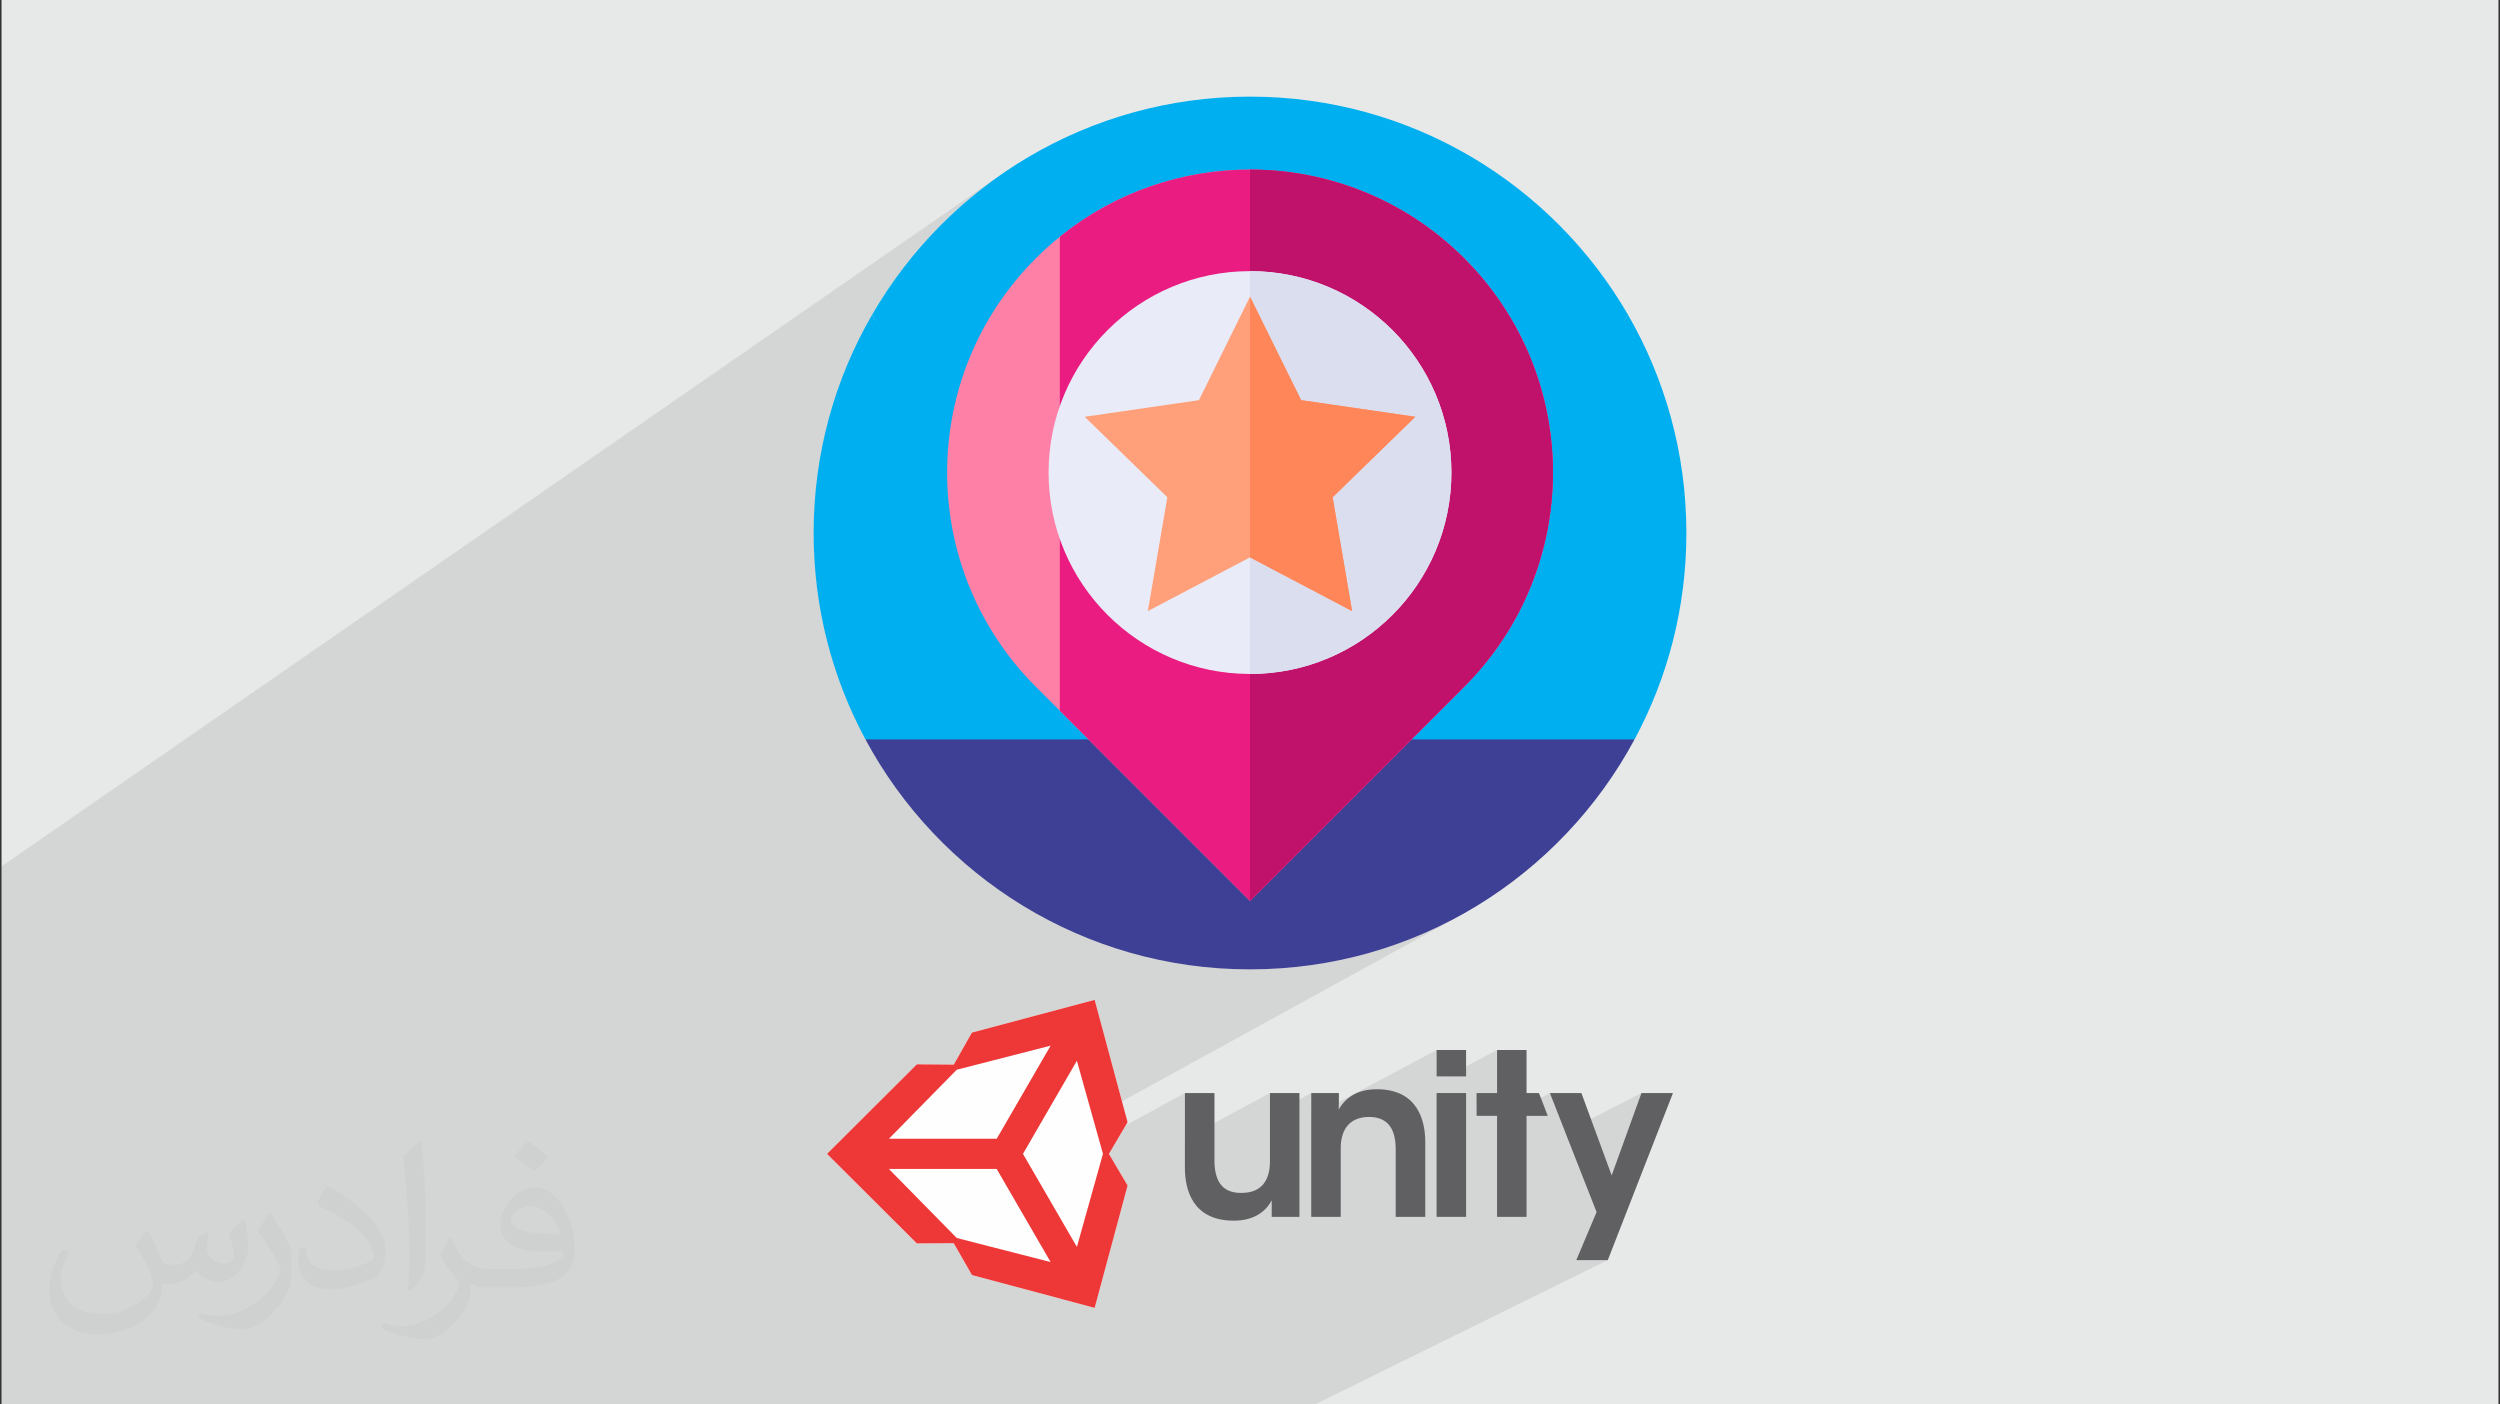
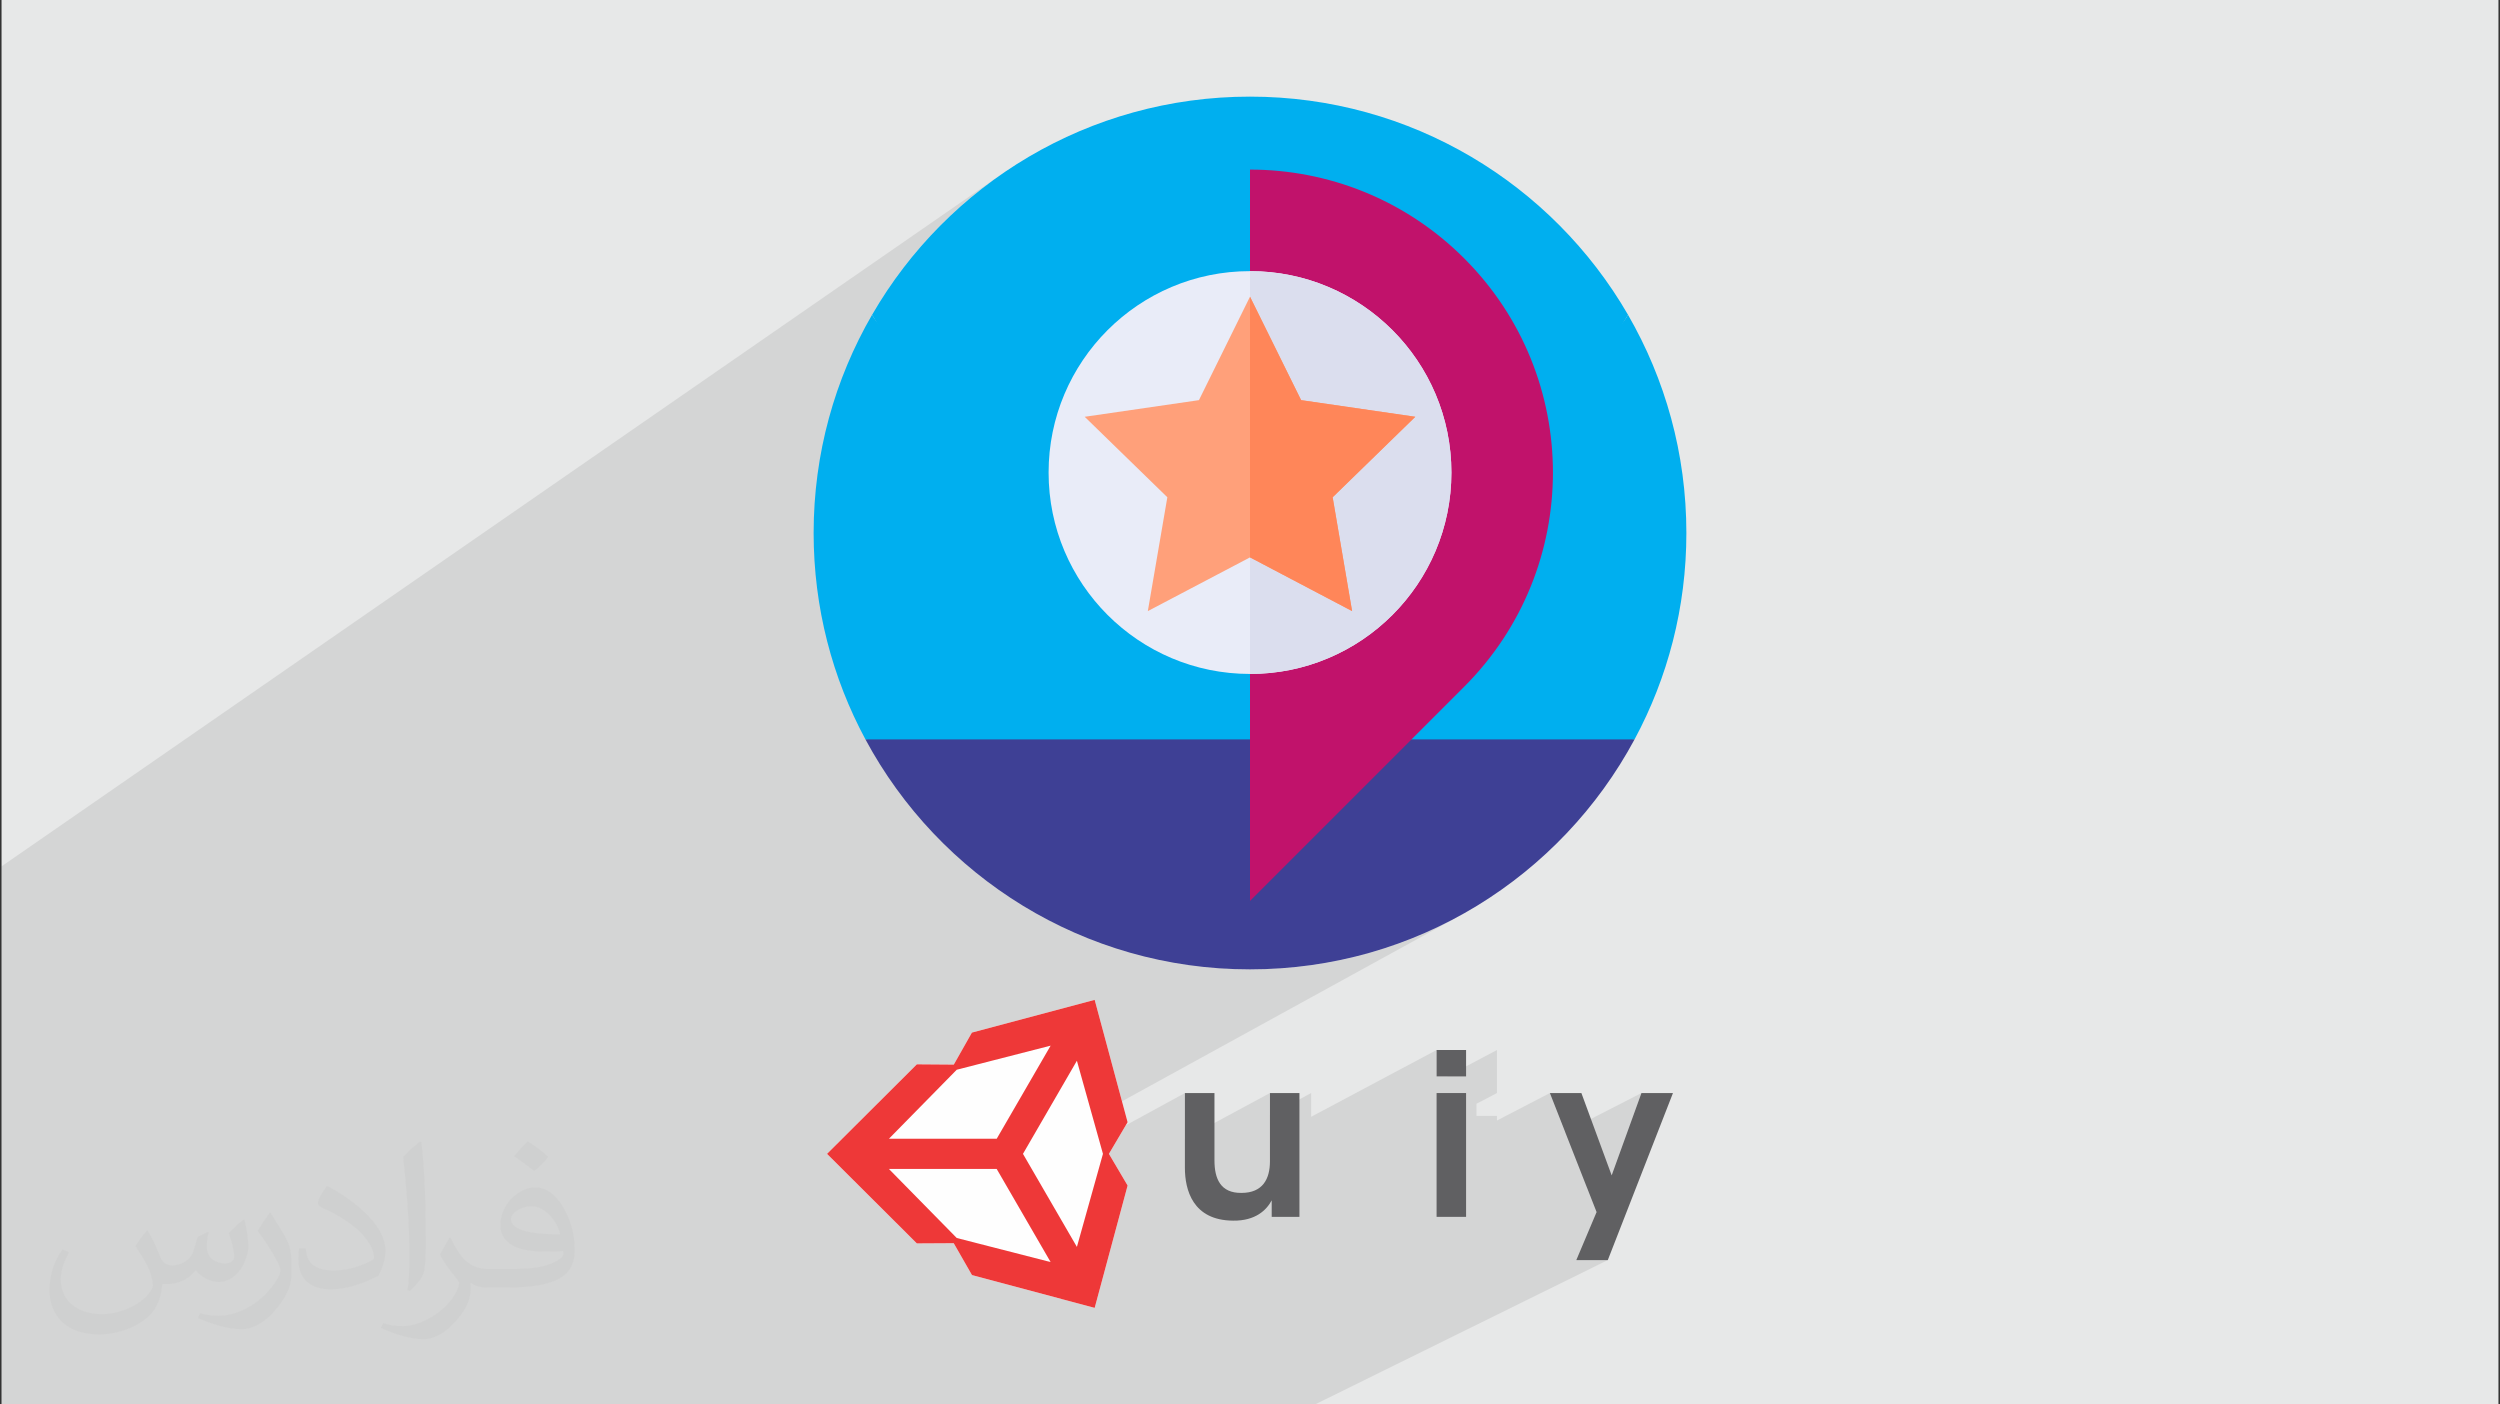
<svg xmlns="http://www.w3.org/2000/svg" xml:space="preserve" width="356px" height="200px" version="1.1" style="shape-rendering:geometricPrecision; text-rendering:geometricPrecision; image-rendering:optimizeQuality; fill-rule:evenodd; clip-rule:evenodd" viewBox="0 0 356000 200000" enable-background="new 0 0 512 512">
  <rect x="0" y="0" width="356000" height="200000" fill="#333333" stroke="none" />
  <defs>
    <style type="text/css">
   
    .fil6 {fill:#00AFEF}
    .fil7 {fill:#3E4095}
    .fil3 {fill:#606062}
    .fil10 {fill:#C1126B}
    .fil12 {fill:#DBDEEE}
    .fil0 {fill:#E7E8E8}
    .fil11 {fill:#E9ECF8}
    .fil9 {fill:#EA1C81}
    .fil5 {fill:#EE3838}
    .fil4 {fill:#FEFEFE}
    .fil8 {fill:#FF80A7}
    .fil14 {fill:#FF8659}
    .fil13 {fill:lightsalmon}
    .fil2 {fill:#373435;fill-opacity:0.031}
    .fil1 {fill:#373435;fill-opacity:0.102}
   
  </style>
  </defs>
  <g id="Layer_x0020_1">
    <polygon class="fil0" points="220,0 355780,0 355780,200000 220,200000 " />
    <path class="fil1" d="M226920 49540l-7780 4790 220 680 540 2010 440 2030 350 2050 250 2050 140 2070 50 2070 -50 2070 -140 2060 -250 2060 -350 2050 -440 2030 -540 2010 -640 1990 -740 1960 -840 1930 -940 1900 -1040 1860 -1130 1810 -1240 1770 -1330 1720 -1430 1670 -1530 1610 -16470 16470 40730 -8970 -58300 32640 1330 70 2210 40 2210 -40 2190 -110 2180 -190 2140 -270 2130 -330 2100 -410 2080 -480 2050 -550 2020 -610 1990 -680 1960 -740 1920 -810 1900 -870 1860 -930 1820 -990 -62760 34480 1610 2780 21330 -11640 0 6530 12100 -6530 0 3150 5880 -3150 0 3380 17860 -9510 0 3760 1500 0 7100 -3760 0 6130 -2920 1530 0 1720 2920 0 0 660 7530 -3910 2180 5570 10860 -5570 -4240 11720 -3510 1770 1360 3460 -2890 6840 4490 0 -41700 20560 -4320 0 -10360 0 -7810 0 -380 0 -4000 0 -4180 0 -4000 0 -1520 0 -3410 0 -590 0 -5900 0 -1550 0 -1240 0 -2720 0 -30 0 0 0 -1150 0 -440 0 -2260 0 -1500 0 -350 0 -270 0 -920 0 -860 0 -1820 0 -10 0 -10 0 -4800 0 -420 0 -280 0 -2470 0 -200 0 -1100 0 -80 0 -810 0 -3830 0 -180 0 -290 0 -1230 0 -110 0 -4070 0 -1740 0 -40 0 -5410 0 -5150 0 -880 0 -4080 0 -1020 0 -6280 0 -440 0 -7130 0 -6660 0 -450 0 -770 0 -2110 0 -4300 0 -4660 0 -2490 0 -550 0 -1010 0 -4860 0 -60 0 -10670 0 -2780 0 -21420 0 -3810 0 -3050 0 -3740 0 0 -5390 0 -1420 0 -4470 0 -290 0 -790 0 -1790 0 -1610 0 -2300 0 -6870 0 -1060 0 -4420 0 -3240 0 -6830 0 -1490 0 0 0 -2640 0 -370 0 -2990 0 -1720 0 -7240 0 -6620 0 -650 0 -160 0 -5950 0 0 0 -6320 142890 -98900 -1640 1160 -1600 1200 -1560 1250 -1510 1300 -1480 1350 -1430 1400 -1380 1440 -1340 1480 -1290 1530 -1240 1570 -1190 1610 -1140 1640 -1090 1690 -1040 1720 0 10 0 0 0 10 -10 0 1040 1720 1090 1690 930 1340 26720 -18110 1570 -1010 1610 -930 1630 -860 1660 -780 1680 -710 1710 -640 1730 -560 1750 -480 1760 -410 1780 -340 1780 -260 1790 -190 1800 -110 1800 -40 2070 50 2060 150 2060 250 2050 340 2030 450 2010 540 1990 640 1960 740 1930 840 1900 940 1860 1040 1810 1130 1770 1230 1720 1340 1670 1430 1610 1530 1530 1610 1430 1660 1330 1720 1240 1770 1130 1820 1040 1860 940 1890 840 1940 700 1870 13140 -8100 -1220 1680 -1640 1570 -2040 1460zm-66360 110260l0 0zm0 0l0 0zm0 0l0 0z" />
    <path class="fil2" d="M21020 175250c670,1030 1110,2030 1540,3120 320,640 490,1820 1990,1820 440,0 1070,-130 1630,-440 630,-330 1110,-830 1360,-1590l600 -2020 1460 -720 100 100c-210,760 -250,1490 -250,2060 0,1690 1450,2330 2610,2330 680,0 1290,-330 1290,-950 0,-800 -340,-2160 -780,-3380 680,-680 1360,-1360 2140,-1910l120 60c340,1440 530,2870 530,3810 0,930 -410,1960 -750,2630 -700,1320 -1940,2380 -3440,2380 -1140,0 -2400,-580 -3270,-1640l-50 0c-820,1020 -2090,1940 -4120,1940l-630 0c-100,1340 -390,2290 -830,3140 -1200,2360 -4790,4030 -8170,4030 -4690,0 -7050,-2710 -7050,-6320 0,-2230 730,-4300 1850,-5770l920 380c-700,1340 -1170,2600 -1170,3840 0,3380 2750,4990 5910,4990 2940,0 6580,-1870 7230,-4040 -240,-2370 -1130,-3480 -2490,-5640 410,-720 940,-1440 1600,-2210l120 0 0 0zm54140 -12720l0 0c990,620 1960,1350 2910,2200 -540,740 -1190,1420 -2010,2020 -950,-770 -1900,-1430 -2870,-2130 660,-740 1310,-1450 1970,-2090l0 0zm510 9240l0 0c-1600,0 -2910,1050 -2910,1830 0,1670 3200,2190 7020,2170 -480,-1960 -2160,-4000 -4110,-4000zm-3590 8940l0 0c2080,0 3900,-60 5290,-410 1540,-390 2850,-1170 2850,-1710 0,-140 0,-310 -50,-450 -870,80 -1870,80 -2730,80 -2820,0 -4980,-640 -5830,-2220 -210,-440 -360,-930 -360,-1490 0,-1520 660,-3020 1820,-4050 970,-850 2040,-1380 3130,-1380 1960,0 3530,1580 4630,4070 600,1360 1010,2930 1010,4910 0,1320 -360,2430 -1180,3250 -1530,1480 -4340,2040 -8660,2040l-1960 0 -500 0c-1070,0 -1840,-190 -2450,-660l-100 0c30,250 50,490 50,720 0,970 -320,2210 -970,3200 -1920,2860 -4000,4090 -5790,4090 -1820,0 -4050,-700 -6060,-1610l360 -700c650,270 1550,450 2790,450 3250,0 7510,-3120 8040,-6170 -120,-250 -340,-580 -650,-930 -950,-1130 -1550,-2070 -2110,-3060 480,-950 920,-1710 1330,-2400l170 -20c1390,2830 2650,4450 5460,4450l430 0 2040 0 0 0zm-14060 2990l0 0 310 140c1410,-1320 2070,-2180 2140,-3320 120,-900 170,-2130 170,-3390 0,-4800 -120,-10010 -630,-14500l-220 -60c-750,580 -1700,1430 -2380,2170 390,3570 870,9050 870,12820l0 2020c0,1360 -20,2820 -260,4120zm-14470 -5950l0 0 -950 0c-120,660 -120,1170 -120,1500 0,3050 1890,4350 4650,4350 2280,0 4580,-830 6740,-1920 620,-1120 1010,-2320 1010,-3600 0,-1730 -920,-3320 -2390,-4890 -1630,-1700 -3830,-3230 -5800,-4260l-190 20c-550,770 -1230,1840 -1230,2340 0,260 180,520 770,770 1720,740 3560,1850 4950,3110 1430,1340 2280,2810 2280,3920 0,160 -170,350 -490,490 -1770,840 -3370,1330 -5260,1330 -3030,0 -3900,-1390 -3970,-3160l0 0zm-5010 -5030l0 0 -140 -20c-610,840 -1160,1690 -1720,2570 1060,1390 2030,2890 2900,4530 150,350 340,740 340,1090 0,230 -70,560 -260,910 -1600,3050 -5090,5540 -8510,5570 -1070,0 -1940,-160 -2680,-370l-270 690c2370,1030 4430,1590 6230,1590 1210,0 2520,-560 3990,-1870 1890,-1940 3060,-3900 3060,-5730l0 -2270c0,-1760 -590,-2880 -1220,-3910l-1720 -2780 0 0z" />
    <g id="_2135016572512">
      <g>
        <path class="fil3" d="M185040 155650l-4200 0 0 9730c0,2500 -1030,4490 -4050,4490 -2990,40 -3850,-2020 -3850,-4620l0 -9600 -4210 0 0 10660c0,3080 1090,7480 6870,7510 3180,40 4750,-1500 5490,-2890l0 2350 3950 0 0 -17630z" />
      </g>
      <g>
-         <path class="fil3" d="M186720 173280l4200 0 0 -9730c0,-2470 1030,-4460 4010,-4500 2960,0 3820,2030 3820,4660l0 9570 4210 0 0 -10630c0,-3110 -1090,-7510 -6840,-7540 -3140,-30 -4720,1510 -5490,2890 30,-840 30,-1580 30,-2350l-3940 0 0 17630 0 0z" />
-       </g>
+         </g>
      <path class="fil3" d="M204570 173280l4200 0 0 -17630 -4200 0 0 17630zm0 -20000l0 0 4200 0 0 -3760 -4200 0 0 3760z" />
-       <polygon class="fil3" points="213180,173280 217380,173280 217380,158900 220400,158900 219150,155650 217380,155650 217380,149520 213180,149520 213180,155650 210260,155650 210260,158900 213180,158900 " />
      <g>
        <polygon class="fil3" points="224460,179440 228950,179440 238230,155650 233740,155650 229500,167370 225190,155650 220700,155650 227350,172600 224460,179440 " />
      </g>
      <polygon class="fil4" points="160570,159800 155880,142380 138400,147040 135820,151600 130560,151560 117770,164310 130560,177060 130560,177060 135810,177030 138410,181570 155880,186240 160570,168820 157910,164310 160570,159800 " />
-       <path class="fil5" d="M145670 164310l7680 -13260 3710 13260 -3710 13250 -7680 -13250zm-3740 2150l0 0 -15350 0 9660 9830 13370 3430 -7680 -13260zm7680 -17560l0 0 -13370 3430 -9660 9830 15350 0 7680 -13260zm10960 10900l0 0 -4690 -17420 -17480 4660 -2580 4560 -5260 -40 -12790 12750 12790 12750 0 0 5250 -30 2600 4540 17470 4670 4690 -17420 -2660 -4510 2660 -4510 0 0z" />
+       <path class="fil5" d="M145670 164310l7680 -13260 3710 13260 -3710 13250 -7680 -13250zm-3740 2150l0 0 -15350 0 9660 9830 13370 3430 -7680 -13260zm7680 -17560l0 0 -13370 3430 -9660 9830 15350 0 7680 -13260m10960 10900l0 0 -4690 -17420 -17480 4660 -2580 4560 -5260 -40 -12790 12750 12790 12750 0 0 5250 -30 2600 4540 17470 4670 4690 -17420 -2660 -4510 2660 -4510 0 0z" />
      <path class="fil6" d="M240140 75900c0,10630 -2670,20640 -7380,29390l-54760 12060 -54760 -12060c-4710,-8750 -7380,-18760 -7380,-29390 0,-11320 3030,-21930 8320,-31070 10120,17500 96900,18570 107650,0 5280,9140 8310,19750 8310,31070z" />
      <path class="fil6" d="M231830 44830c-10750,18570 -30830,31070 -53830,31070 -23000,0 -43080,-12500 -53820,-31070 0,-10 0,-10 10,-20 10740,-18560 30820,-31050 53810,-31050 22990,0 43070,12490 53820,31050 0,10 0,10 10,20z" />
      <path class="fil7" d="M232760 105290c-10480,19500 -31070,32750 -54760,32750 -23690,0 -44280,-13250 -54760,-32750l109520 0z" />
-       <path class="fil8" d="M208500 97790l-30500 30500 -30500 -30500c-8420,-8420 -12630,-19460 -12630,-30500 0,-11040 4210,-22080 12630,-30500 1100,-1100 2240,-2130 3420,-3080 7880,-6370 17480,-9560 27080,-9560 11040,0 22080,4220 30500,12640 16850,16840 16850,44150 0,61000l0 0z" />
-       <path class="fil9" d="M208500 97790l-30500 30500 -27080 -27080 0 -67500c7880,-6370 17480,-9560 27080,-9560 11040,0 22080,4220 30500,12640 16850,16840 16850,44150 0,61000z" />
      <path class="fil10" d="M208500 97790l-30500 30500 0 -104140c11040,0 22080,4220 30500,12640 16850,16840 16850,44150 0,61000z" />
      <path class="fil11" d="M206680 67290c0,15840 -12840,28680 -28680,28680 -15840,0 -28680,-12840 -28680,-28680 0,-15840 12840,-28680 28680,-28680 15840,0 28680,12840 28680,28680z" />
      <path class="fil12" d="M206680 67290c0,15840 -12840,28680 -28680,28680l0 -57360c15840,0 28680,12840 28680,28680z" />
      <g>
        <polygon class="fil13" points="189770,70810 192540,87020 178000,79370 163450,87020 166230,70810 154460,59350 170730,56980 178000,42250 185280,56980 201540,59350 " />
        <polygon class="fil14" points="189770,70810 192540,87020 178000,79370 178000,42250 185280,56980 201540,59350 " />
      </g>
    </g>
  </g>
</svg>